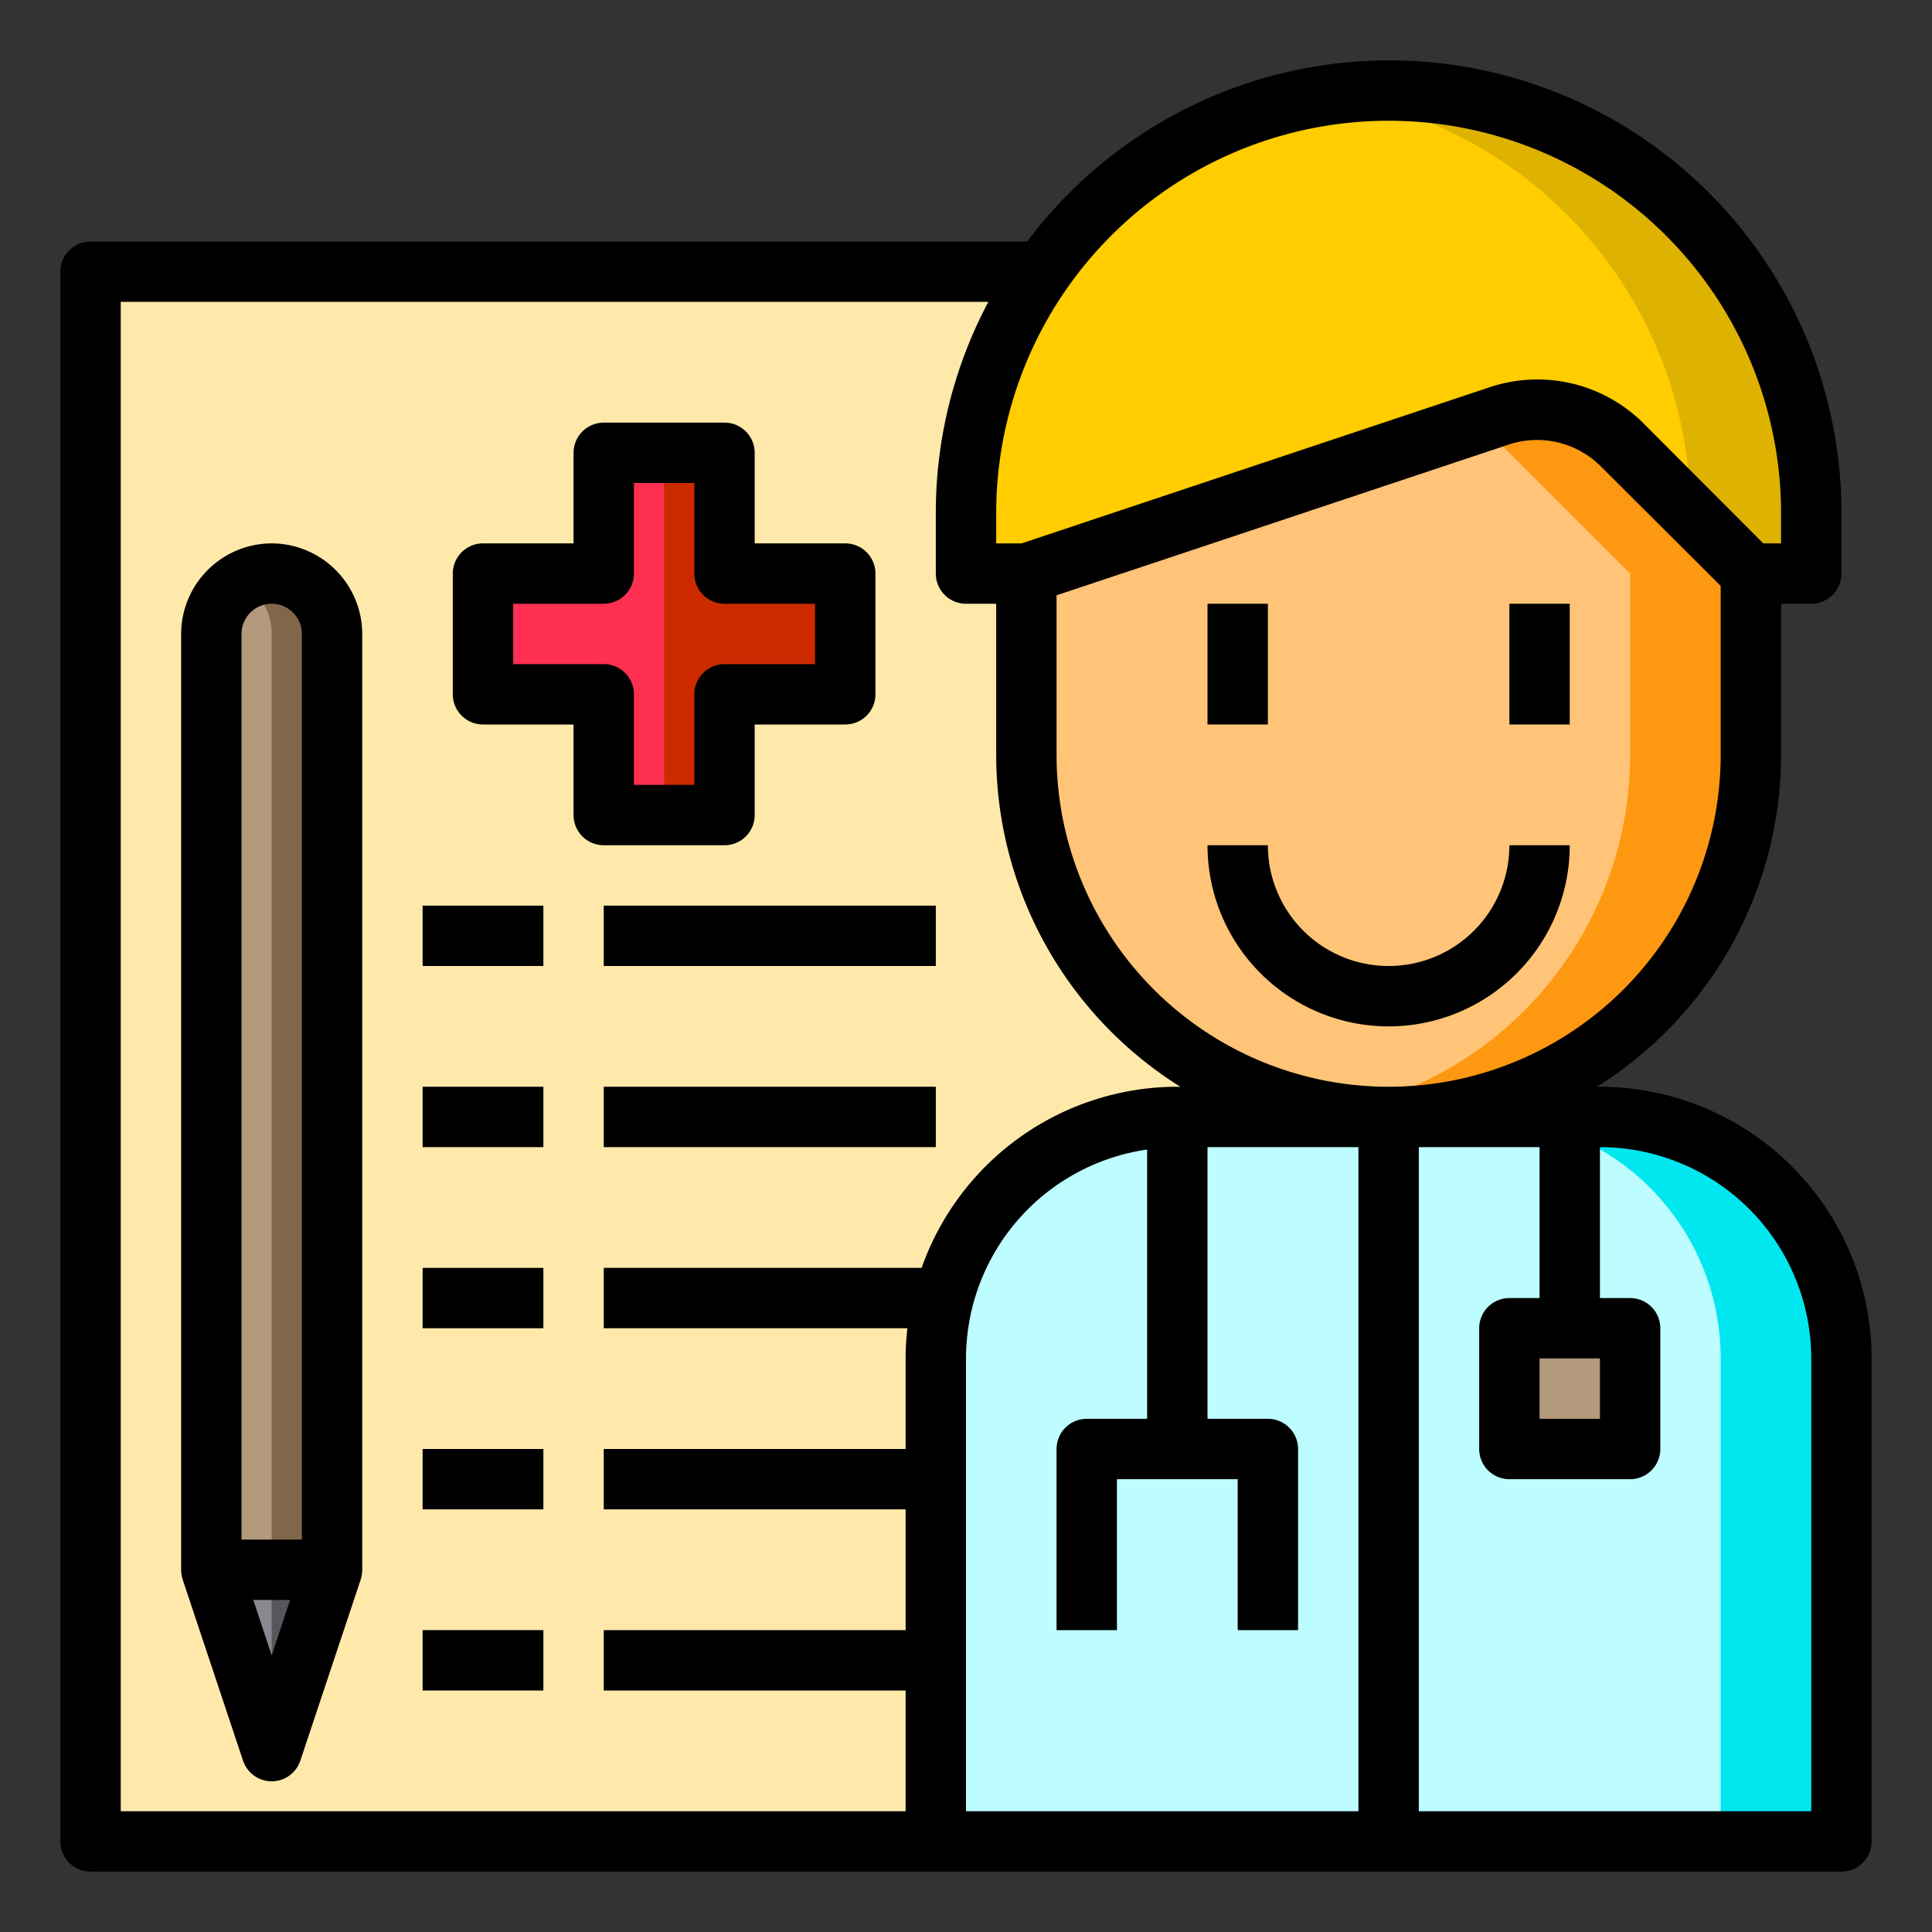
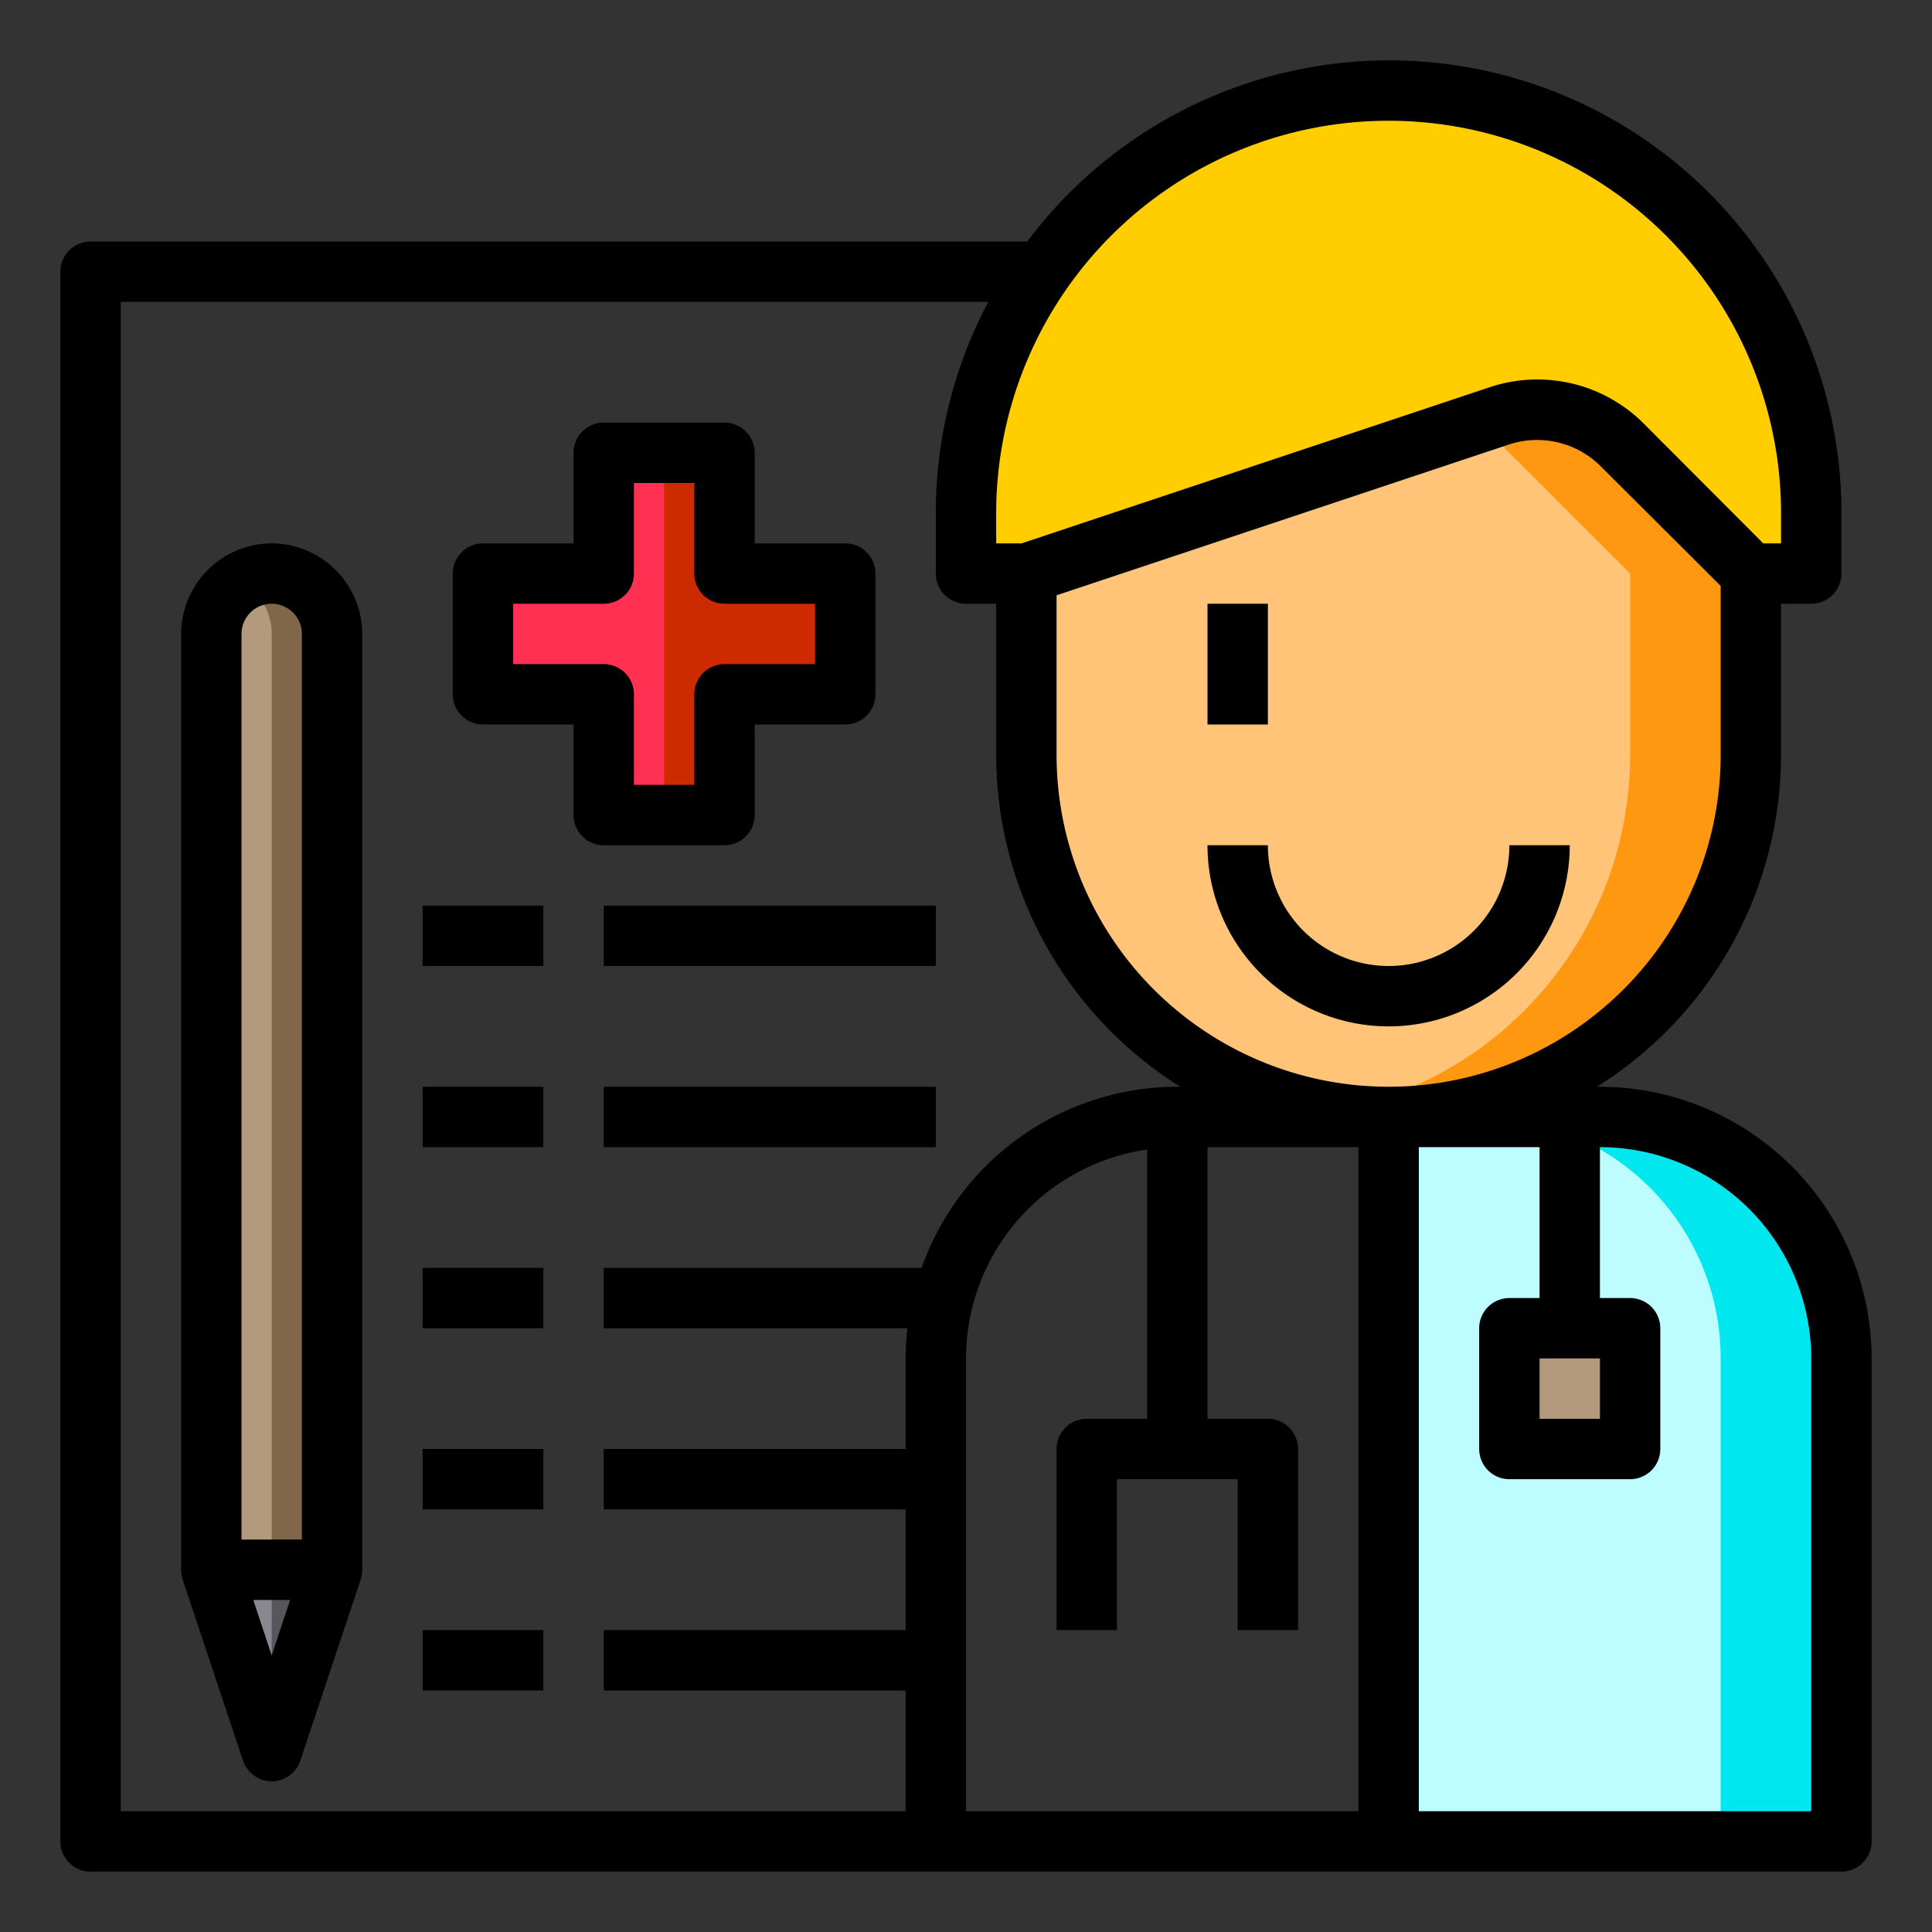
<svg xmlns="http://www.w3.org/2000/svg" height="512" viewBox="0 0 64 64" width="512">
  <rect x="0" y="0" width="64" height="64" fill="#333333" stroke="none" />
  <g id="doctor-report-writing-pen-check">
    <path d="m61 45v16h-15v-24h7a8 8 0 0 1 8 8z" fill="#bdfdff" />
    <path d="m60 17v2h-2l-4.25-4.25a4.012 4.012 0 0 0 -4.1-.97l-15.65 5.22h-2v-2a14 14 0 1 1 28 0z" fill="#ffcd00" />
    <path d="m58 19v6a12 12 0 0 1 -24 0v-6l15.65-5.22a4.012 4.012 0 0 1 4.1.97z" fill="#ffc477" />
    <path d="m61 45v16h-4v-16a8 8 0 0 0 -8-8h4a8 8 0 0 1 8 8z" fill="#00e7f0" />
+     <path d="m58 19v6a11.988 11.988 0 0 1 -14 11.83 11.99 11.99 0 0 0 10-11.83v-6l-4.25-4.25a3.925 3.925 0 0 0 -.94-.69l.84-.28a4.012 4.012 0 0 1 4.1.97" fill="#ff9811" />
    <path d="m60 17v2h-2l-4.25-4.25a4.012 4.012 0 0 0 -4.1-.97l-15.65 5.22h-2v-2a14 14 0 1 1 28 0z" fill="#ffcd00" />
-     <path d="m58 19v6a11.988 11.988 0 0 1 -14 11.83 11.99 11.99 0 0 0 10-11.83v-6l-4.25-4.25a3.925 3.925 0 0 0 -.94-.69l.84-.28a4.012 4.012 0 0 1 4.1.97z" fill="#ff9811" />
-     <path d="m60 17v2h-2l-4.25-4.25a4.012 4.012 0 0 0 -4.1-.97l-15.65 5.22h-2v-2a14 14 0 1 1 28 0z" fill="#ffcd00" />
-     <path d="m60 17v2h-2l-2-2a14.009 14.009 0 0 0 -11.99-13.86 14.454 14.454 0 0 1 1.99-.14 14 14 0 0 1 14 14z" fill="#ddb200" />
    <path d="m52 44h2v4h-4v-4z" fill="#b39a7c" />
-     <path d="m39 37h7v24h-15v-16a8 8 0 0 1 8-8z" fill="#bdfdff" />
-     <path d="m46 37h-7a8 8 0 0 0 -8 8v16h-28v-52h31.52a13.9 13.9 0 0 0 -2.52 8v2h2v6a12 12 0 0 0 12 12z" fill="#fee9ab" />
    <path d="m28 19v4h-4v4h-4v-4h-4v-4h4v-4h4v4z" fill="#ff3051" />
    <path d="m28 19v4h-4v4h-2v-12h2v4z" fill="#cd2a00" />
    <path d="m11 49v3h-4v-31a2.006 2.006 0 0 1 2-2 2.015 2.015 0 0 1 2 2z" fill="#b39a7c" />
    <path d="m11 21v31h-2v-31a1.955 1.955 0 0 0 -.59-1.41 1.813 1.813 0 0 0 -.41-.32 2 2 0 0 1 1-.27 2.015 2.015 0 0 1 2 2z" fill="#806749" />
    <path d="m11 52-2 6-2-6z" fill="#898890" />
    <path d="m11 52-2 6v-6z" fill="#57565c" />
    <path d="m46 32a4 4 0 0 1 -4-4h-2a6 6 0 0 0 12 0h-2a4 4 0 0 1 -4 4z" />
    <path d="m53 36h-.1a12.987 12.987 0 0 0 6.1-11v-5h1a1 1 0 0 0 1-1v-2a14.98 14.98 0 0 0 -26.97-9h-31.03a1 1 0 0 0 -1 1v52a1 1 0 0 0 1 1h58a1 1 0 0 0 1-1v-16a9.014 9.014 0 0 0 -9-9zm0 9v2h-2v-2zm-20-28a13 13 0 0 1 26 0v1h-.59l-3.95-3.96a4.981 4.981 0 0 0 -5.12-1.21l-15.5 5.17h-.84zm-2.94 27a8.262 8.262 0 0 0 -.06 1v3h-10v2h10v4h-10v2h10v4h-26v-50h28.74a14.873 14.873 0 0 0 -1.74 7v2a1 1 0 0 0 1 1h1v5a12.987 12.987 0 0 0 6.1 11h-.1a8.991 8.991 0 0 0 -8.47 6h-10.53v2zm14.94 16h-13v-15a7 7 0 0 1 6-6.92v8.92h-2a1 1 0 0 0 -1 1v6h2v-5h4v5h2v-6a1 1 0 0 0 -1-1h-2v-9h5zm-10-35v-5.28l14.97-4.99a2.985 2.985 0 0 1 3.07.73l3.96 3.95v5.59a11 11 0 0 1 -22 0zm25 35h-13v-22h4v5h-1a1 1 0 0 0 -1 1v4a1 1 0 0 0 1 1h4a1 1 0 0 0 1-1v-4a1 1 0 0 0 -1-1h-1v-5a7.008 7.008 0 0 1 7 7z" />
    <path d="m40 20h2v4h-2z" />
-     <path d="m50 20h2v4h-2z" />
    <path d="m28 18h-3v-3a1 1 0 0 0 -1-1h-4a1 1 0 0 0 -1 1v3h-3a1 1 0 0 0 -1 1v4a1 1 0 0 0 1 1h3v3a1 1 0 0 0 1 1h4a1 1 0 0 0 1-1v-3h3a1 1 0 0 0 1-1v-4a1 1 0 0 0 -1-1zm-1 4h-3a1 1 0 0 0 -1 1v3h-2v-3a1 1 0 0 0 -1-1h-3v-2h3a1 1 0 0 0 1-1v-3h2v3a1 1 0 0 0 1 1h3z" />
    <path d="m9 18a3.009 3.009 0 0 0 -3 3v31a1.185 1.185 0 0 0 .05.32l2 6a1 1 0 0 0 1.9 0l2-6a1.185 1.185 0 0 0 .05-.32v-31a3.009 3.009 0 0 0 -3-3zm0 36.84-.61-1.84h1.22zm1-3.84h-2v-30a1 1 0 0 1 2 0z" />
    <path d="m14 30h4v2h-4z" />
    <path d="m20 30h11v2h-11z" />
    <path d="m14 36h4v2h-4z" />
    <path d="m20 36h11v2h-11z" />
    <path d="m14 42h4v2h-4z" />
    <path d="m14 48h4v2h-4z" />
    <path d="m14 54h4v2h-4z" />
  </g>
</svg>